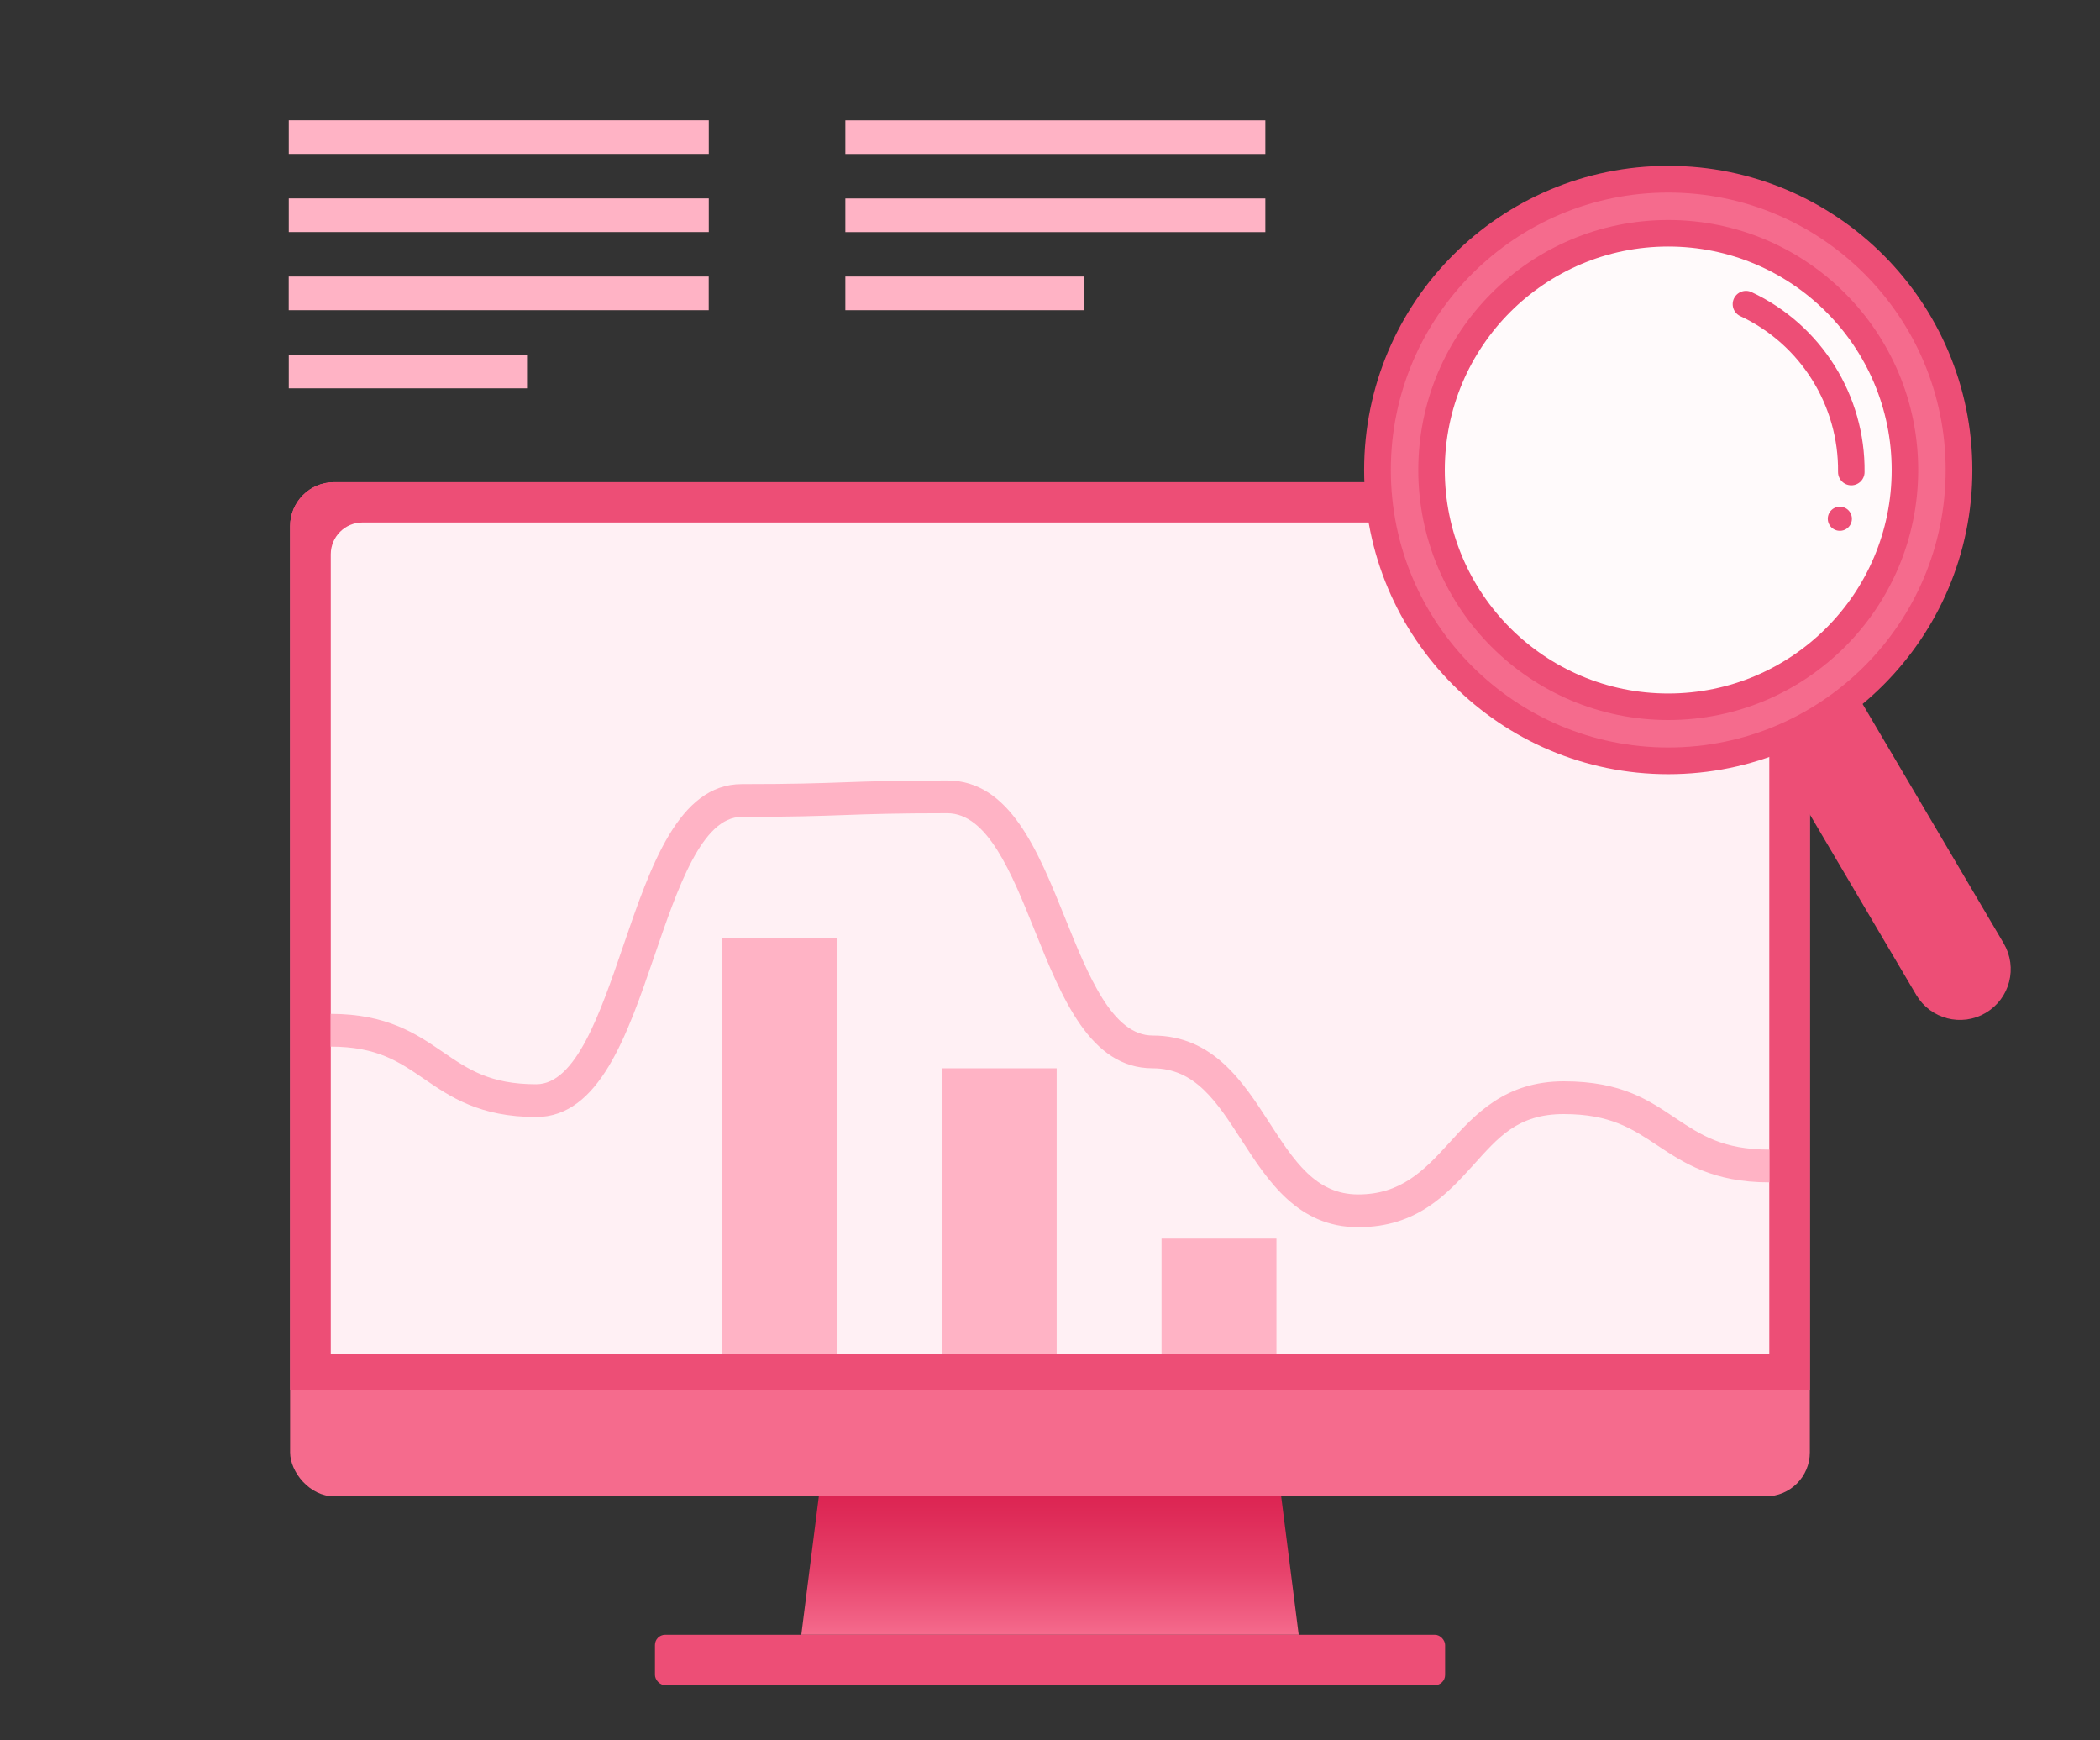
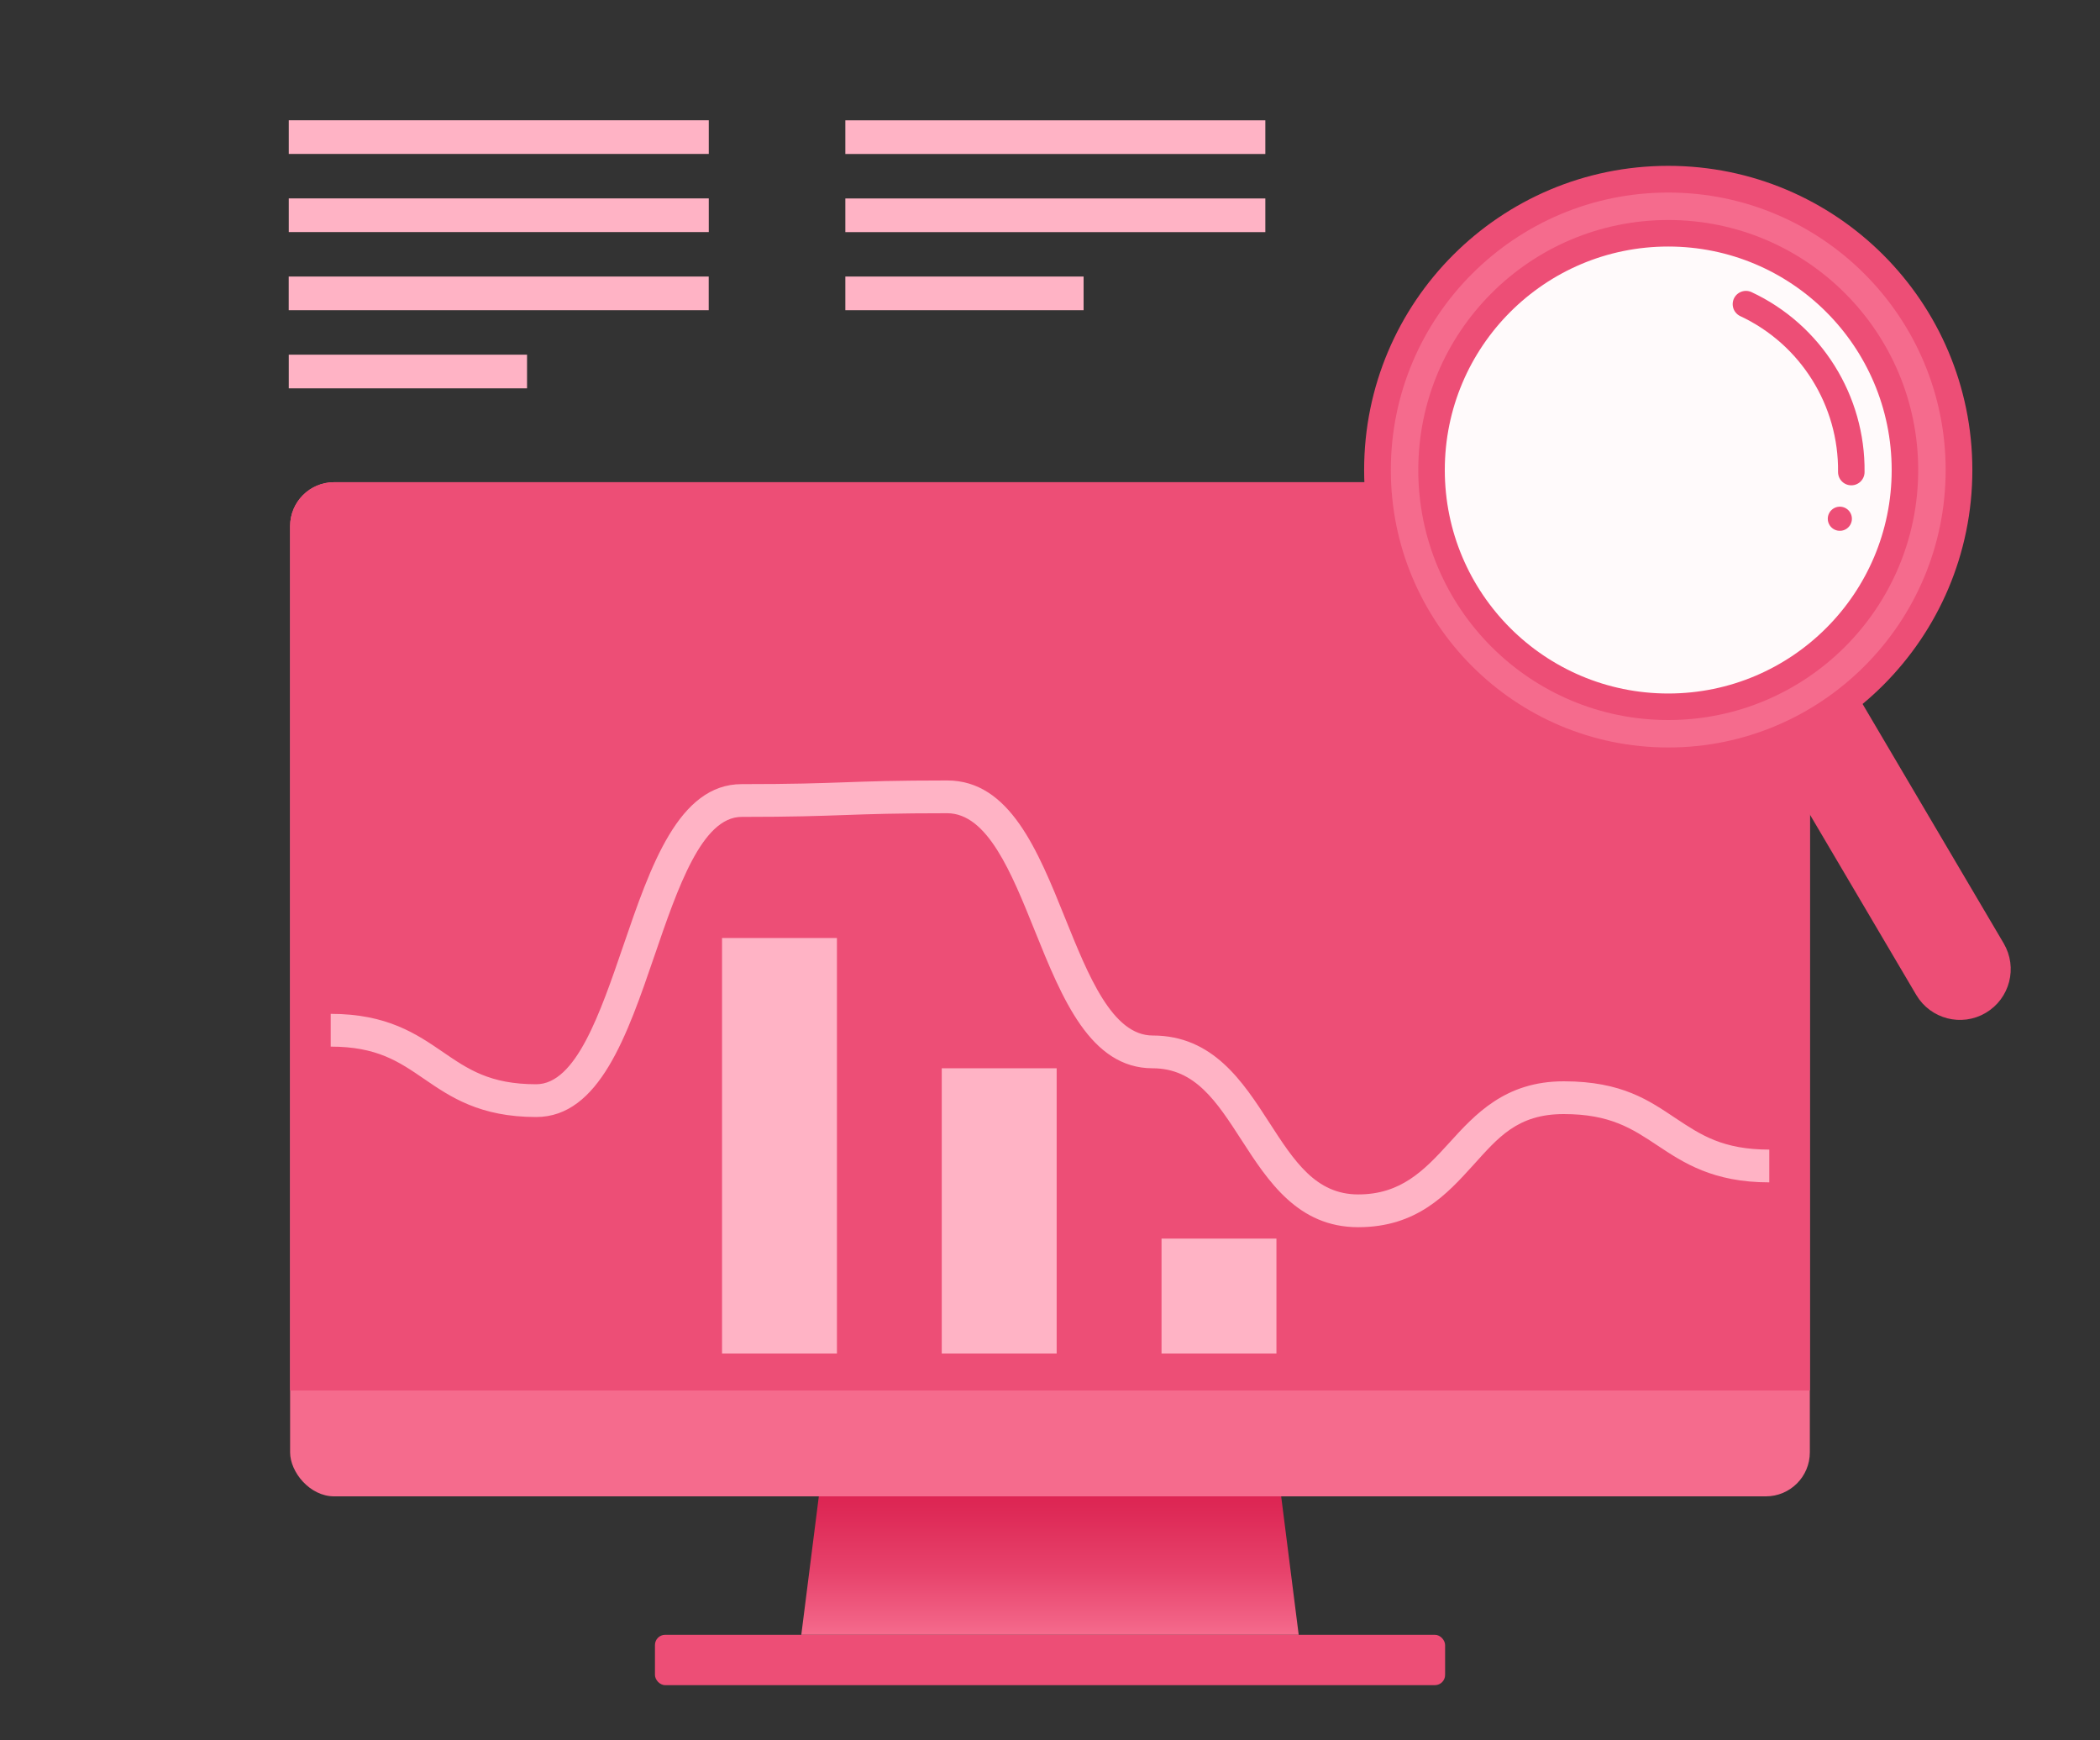
<svg xmlns="http://www.w3.org/2000/svg" id="cap" viewBox="0 0 350 290">
  <rect x="0" y="0" width="350" height="290" fill="#333333" stroke="none" />
  <defs>
    <style> .cls-1 { fill: #fffafb; } .cls-1, .cls-2, .cls-3, .cls-4, .cls-5 { stroke: #ed4e76; stroke-linecap: round; stroke-linejoin: round; } .cls-1, .cls-4 { stroke-width: 4.42px; } .cls-2 { stroke-width: 4.45px; } .cls-2, .cls-6 { fill: #f56b8d; } .cls-3 { stroke-width: 5.19px; } .cls-3, .cls-7 { fill: #ed4e76; } .cls-8 { fill: #fff0f4; } .cls-9 { fill: url(#_名称未設定グラデーション_6); } .cls-4, .cls-5 { fill: none; } .cls-5 { stroke-width: 4.02px; } .cls-10 { fill: #ffb3c5; } </style>
    <linearGradient id="_名称未設定グラデーション_6" data-name="名称未設定グラデーション 6" x1="175" y1="272.41" x2="175" y2="184.03" gradientUnits="userSpaceOnUse">
      <stop offset="0" stop-color="#f56b8d" />
      <stop offset=".03" stop-color="#f16084" />
      <stop offset=".12" stop-color="#e7426b" />
      <stop offset=".23" stop-color="#de2a57" />
      <stop offset=".34" stop-color="#d81747" />
      <stop offset=".48" stop-color="#d30a3c" />
      <stop offset=".66" stop-color="#d00235" />
      <stop offset="1" stop-color="#d00034" />
    </linearGradient>
  </defs>
  <g>
    <g>
      <polygon class="cls-9" points="216.45 272.41 133.55 272.41 144.74 184.03 205.26 184.03 216.45 272.41" />
      <rect class="cls-6" x="48.35" y="80.35" width="253.29" height="168.99" rx="7.33" ry="7.33" />
      <path class="cls-7" d="M55.68,80.35h238.64c4.04,0,7.33,3.28,7.33,7.33v144.02H48.35V87.68c0-4.04,3.28-7.33,7.33-7.33Z" />
-       <path class="cls-8" d="M60.43,87.06h229.15c2.92,0,5.3,2.37,5.3,5.3v133.18H55.13V92.36c0-2.92,2.37-5.3,5.3-5.3Z" />
      <rect class="cls-7" x="109.16" y="272.41" width="131.69" height="8.39" rx="1.7" ry="1.7" />
    </g>
    <path class="cls-10" d="M226.36,204.49c-10.05,0-15.03-7.7-19.42-14.49-4.16-6.44-7.75-11.99-14.83-11.99-10.41,0-15.11-11.67-19.66-22.96-3.87-9.61-7.87-19.54-14.59-19.54-8.51,0-12.84.15-17.03.3-4.23.15-8.61.31-17.22.31-6.61,0-10.64,11.77-14.54,23.16-4.52,13.2-9.19,26.85-19.71,26.85-9.41,0-14.32-3.37-18.66-6.34-4.22-2.89-7.86-5.39-15.58-5.39v-5.46c9.41,0,14.33,3.37,18.67,6.34,4.22,2.89,7.86,5.39,15.58,5.39,6.61,0,10.64-11.77,14.54-23.16,4.52-13.2,9.19-26.85,19.71-26.85,8.51,0,12.84-.15,17.03-.3,4.23-.15,8.61-.31,17.22-.31,10.41,0,15.11,11.67,19.66,22.96,3.87,9.61,7.87,19.54,14.59,19.54,10.05,0,15.03,7.7,19.42,14.49,4.16,6.44,7.75,11.99,14.83,11.99s10.95-3.95,15.11-8.53c4.39-4.84,9.38-10.32,19.15-10.32s14.3,3.27,18.64,6.15c4.23,2.81,7.88,5.23,15.61,5.23v5.46c-9.39,0-14.3-3.27-18.64-6.15-4.23-2.81-7.88-5.23-15.62-5.23s-10.95,3.95-15.1,8.53c-4.39,4.84-9.38,10.32-19.15,10.32Z" />
    <rect class="cls-10" x="120.34" y="156.3" width="19.15" height="69.24" />
    <rect class="cls-10" x="156.96" y="178.01" width="19.15" height="47.53" />
    <rect class="cls-10" x="193.59" y="206.39" width="19.15" height="19.15" />
  </g>
  <g>
    <path class="cls-3" d="M331.72,158.52l-28.28-47.96c-3.2,2.26-6.58,4.26-10.14,5.91l28.31,48c1.65,2.79,5.24,3.72,8.03,2.07,2.79-1.65,3.72-5.24,2.07-8.03Z" />
    <circle class="cls-2" cx="278.04" cy="78.32" r="48.46" />
    <circle class="cls-1" cx="278.04" cy="78.32" r="39.45" />
    <path class="cls-4" d="M308.55,78.66c.14-11.89-6.7-22.9-17.56-27.98" />
    <line class="cls-5" x1="306.64" y1="86.44" x2="306.64" y2="86.44" />
  </g>
  <g>
    <rect class="cls-10" x="80.32" y="-12.15" width="5.61" height="70" transform="translate(105.98 -60.28) rotate(90)" />
    <rect class="cls-10" x="80.32" y=".87" width="5.61" height="70" transform="translate(119 -47.26) rotate(90)" />
    <rect class="cls-10" x="80.32" y="13.89" width="5.61" height="70" transform="translate(132.01 -34.24) rotate(90)" />
    <rect class="cls-10" x="65.18" y="42.05" width="5.61" height="39.71" transform="translate(129.89 -6.08) rotate(90)" />
  </g>
  <g>
    <rect class="cls-10" x="173.09" y="-12.15" width="5.61" height="70" transform="translate(198.74 -153.04) rotate(90)" />
    <rect class="cls-10" x="173.09" y=".87" width="5.61" height="70" transform="translate(211.76 -140.02) rotate(90)" />
    <rect class="cls-10" x="157.94" y="29.03" width="5.61" height="39.71" transform="translate(209.63 -111.86) rotate(90)" />
  </g>
</svg>